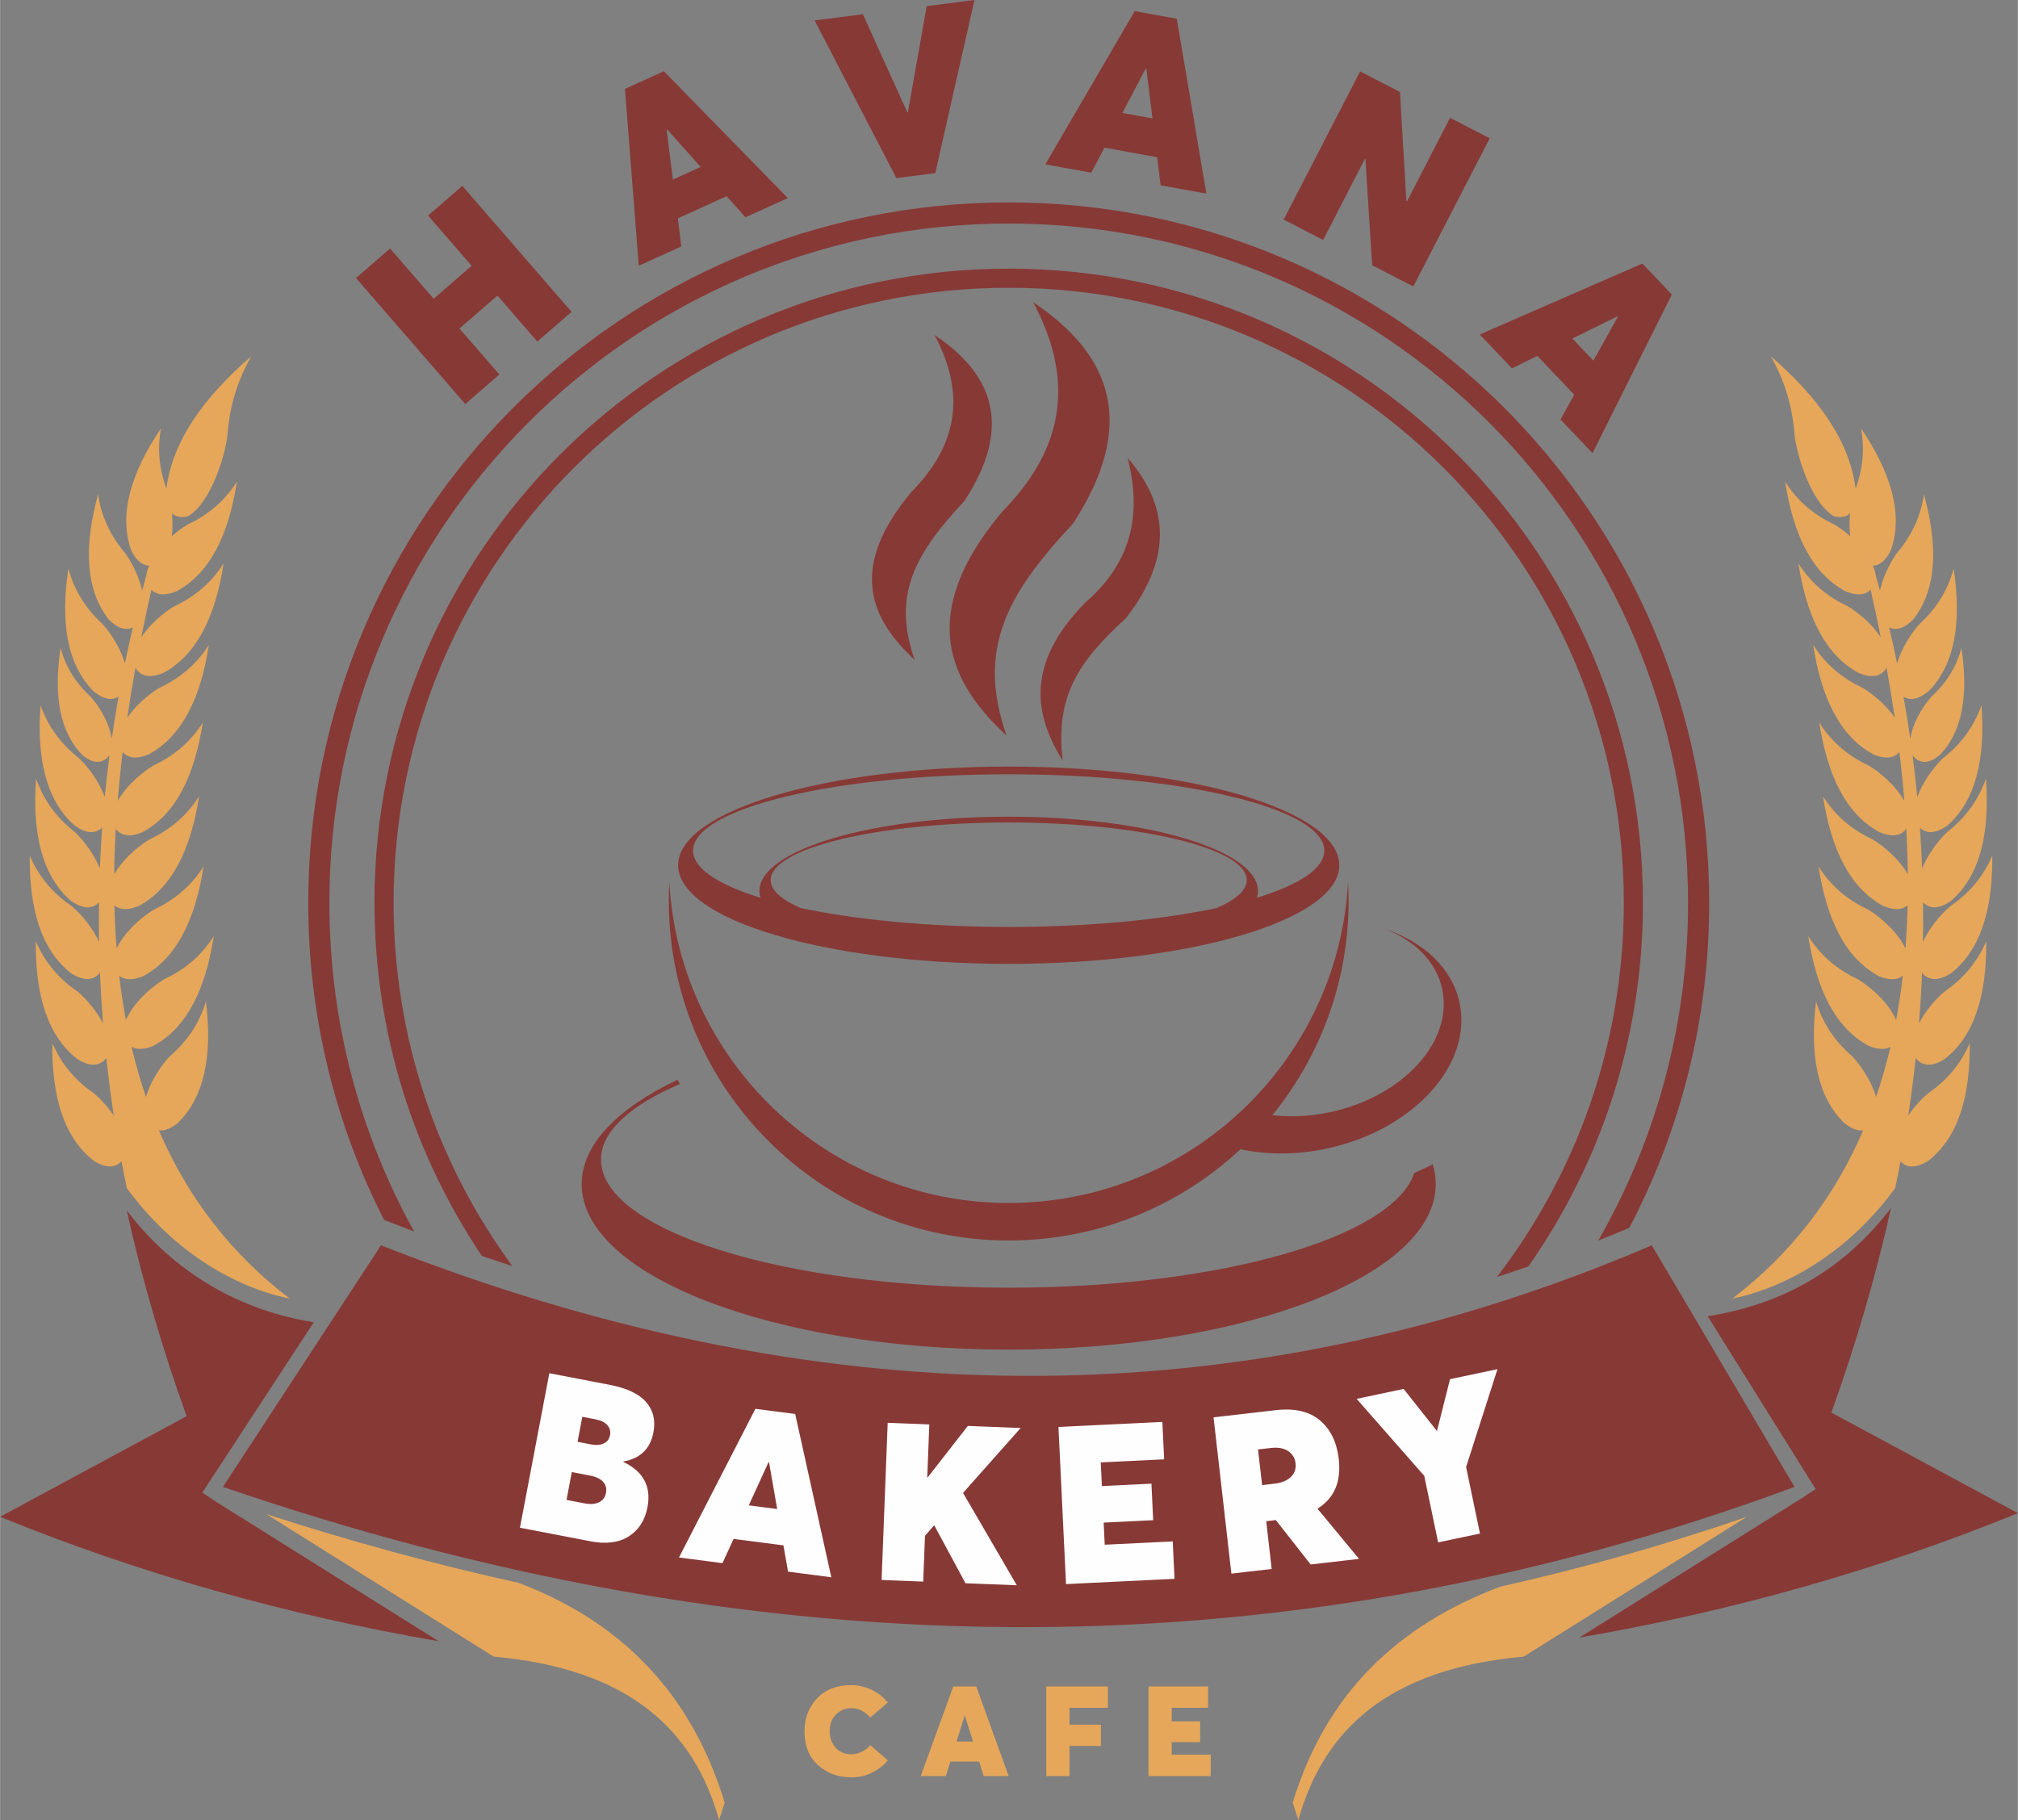
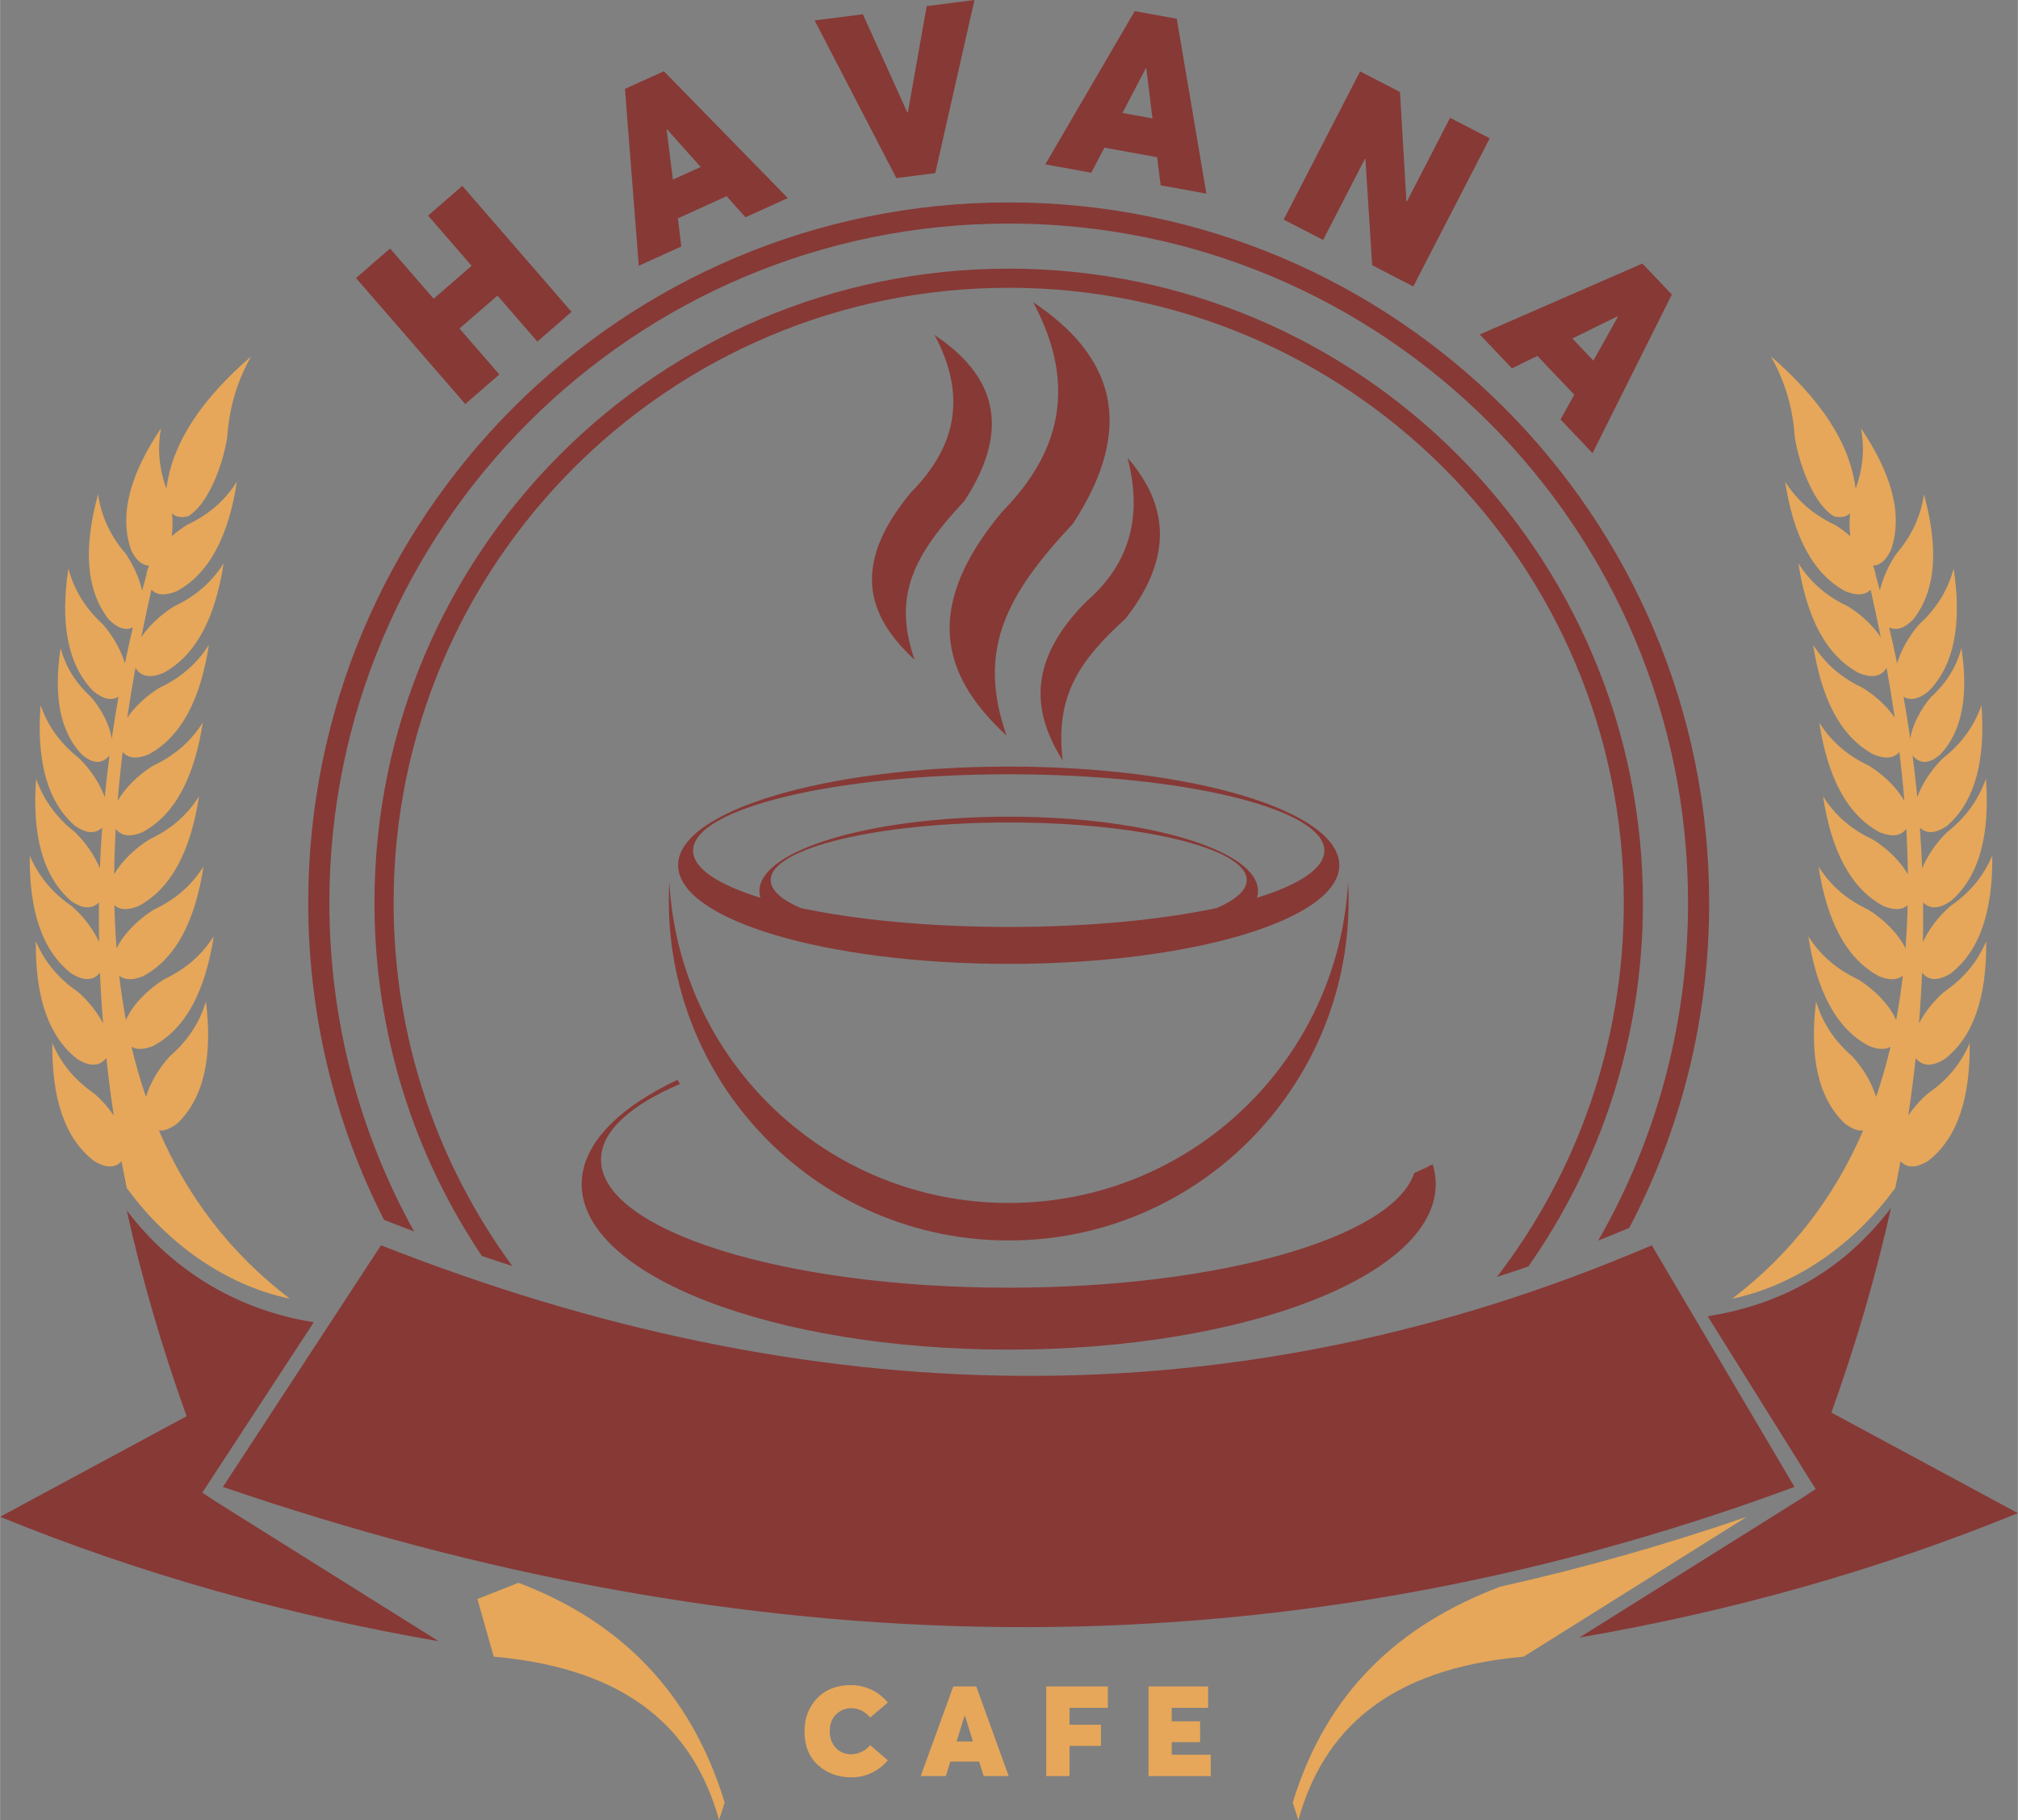
<svg xmlns="http://www.w3.org/2000/svg" xml:space="preserve" width="5.623in" height="5.072in" version="1.1" style="shape-rendering:geometricPrecision; text-rendering:geometricPrecision; image-rendering:optimizeQuality; fill-rule:evenodd; clip-rule:evenodd" viewBox="0 0 5622.94 5072.44">
  <rect x="0" y="0" width="5622.94" height="5072.44" fill="#808080" stroke="none" />
  <defs>
    <style type="text/css">
   
    .fil2 {fill:#E6A75A}
    .fil3 {fill:#E6A75A}
    .fil1 {fill:#873936}
    .fil0 {fill:#873936}
    .fil5 {fill:#FEFEFE;fill-rule:nonzero}
    .fil6 {fill:#E6A75A;fill-rule:nonzero}
    .fil4 {fill:#873936;fill-rule:nonzero}
   
  </style>
  </defs>
  <g id="Layer_x0020_1">
    <g id="_2020491780880">
      <path class="fil0" d="M3756.44 2457.73c0.94,17.31 1.46,34.73 1.46,52.28 0,523.14 -424.09,947.23 -947.23,947.23 -523.14,0 -947.23,-424.09 -947.23,-947.23 0,-17.54 0.52,-34.97 1.46,-52.28 27.14,498.82 440.18,894.95 945.78,894.95 505.6,0 918.64,-396.13 945.78,-894.95z" />
      <path class="fil0" d="M2810.67 2136.44c508.78,0 921.22,123.1 921.22,274.96 0,151.85 -412.44,274.95 -921.22,274.95 -508.78,0 -921.23,-123.1 -921.23,-274.95 0,-151.85 412.45,-274.96 921.23,-274.96zm0 139.66c383.68,0 694.72,92.83 694.72,207.35 0,6.27 -0.99,12.47 -2.81,18.6l-0.05 0.02c117.56,-36.17 187.69,-81.79 187.69,-131.37 0,-117.5 -393.78,-212.74 -879.54,-212.74 -485.76,0 -879.54,95.25 -879.54,212.74 0,49.58 70.11,95.2 187.69,131.37l-0.05 -0.02c-1.83,-6.13 -2.81,-12.33 -2.81,-18.6 0,-114.52 311.04,-207.35 694.72,-207.35zm580.09 254.5c52.99,-23.05 83.19,-49.59 83.19,-77.84 0,-88.61 -296.96,-160.44 -663.28,-160.44 -366.32,0 -663.28,71.83 -663.28,160.44 0,28.25 30.2,54.79 83.19,77.84 154.84,32.89 357.82,52.85 580.09,52.85 222.27,0 425.25,-19.95 580.09,-52.85z" />
      <path class="fil0" d="M3992.15 3244.99c5.6,18.14 8.5,36.61 8.5,55.34 0,254.65 -532.77,461.08 -1189.98,461.08 -657.2,0 -1189.98,-206.44 -1189.98,-461.08 0,-110.35 100.1,-211.63 266.97,-291 2.16,3.98 4.4,7.91 6.61,11.87 -138.1,59.07 -219.74,131.98 -219.74,210.88 0,197.04 508.66,356.76 1136.13,356.76 587.73,0 1071.2,-140.14 1130.09,-319.81 17.44,-7.31 34.61,-15.33 51.39,-24.05z" />
      <path class="fil0" d="M2990.02 1459.06c179.52,-275.24 108.63,-470 -111.25,-616.85 126.39,236.15 71.34,423.47 -85.75,583.31 -241.22,287.26 -147.96,476.8 11.67,624.75 -83.85,-240.36 -0.32,-392.71 185.34,-591.22z" />
      <path class="fil0" d="M3136.48 1723.78c135.94,-173.91 116.83,-319.31 5.44,-447.74 46.73,180.88 -6.67,306.81 -116.41,401.83 -173.26,175.42 -140.51,319.66 -64.36,442.07 -21.48,-179.04 44.54,-277.09 175.32,-396.16z" />
      <path class="fil0" d="M2687.39 1395.96c134.53,-206.27 81.41,-352.22 -83.37,-462.27 94.71,176.97 53.46,317.35 -64.26,437.13 -180.76,215.28 -110.88,357.31 8.74,468.19 -62.84,-180.13 -0.24,-294.3 138.89,-443.06z" />
-       <path class="fil0" d="M3536.35 3106.87c53.95,7.33 112.77,5.26 172.7,-7.83 202.66,-44.3 341.22,-197.91 309.49,-343.11 -16.66,-76.23 -76.97,-134.98 -159.81,-167.18 107.74,36.35 187.07,108.95 208.06,204.93 37.63,172.13 -126.64,354.25 -366.9,406.76 -85.65,18.72 -169.4,18.43 -243.42,2.52 28.54,-30.33 55.22,-62.43 79.89,-96.09z" />
      <path class="fil0" d="M2810.67 748.72c976.12,0 1767.43,791.3 1767.43,1767.43 0,377.08 -118.13,726.55 -319.35,1013.5 -29.18,10.07 -58.37,19.78 -87.55,29.19 221.73,-288.88 353.57,-650.37 353.57,-1042.69 0,-946.67 -767.43,-1714.1 -1714.09,-1714.1 -946.67,0 -1714.1,767.43 -1714.1,1714.1 0,378.68 122.83,728.64 330.78,1012.31 -28.3,-9.13 -56.59,-18.54 -84.89,-28.17 -188.94,-281.29 -299.22,-619.82 -299.22,-984.14 0,-976.12 791.3,-1767.43 1767.43,-1767.43z" />
      <path class="fil1" d="M620.93 4144.05l440.49 -673.37c1192.88,469.89 2374.11,500.41 3541.28,0 132.57,224.46 265.13,448.91 397.7,673.37 -1478.29,547.24 -2936.33,494.4 -4379.47,0z" />
-       <path class="fil2" d="M742.26 4220.09l633.42 396.99 68.72 -205.76c-233.95,-51.56 -467.98,-115.45 -702.13,-191.23z" />
      <path class="fil2" d="M4867.33 4227.46l-621.67 389.63 -65.13 -195.01c228.89,-51.08 457.81,-115.8 686.8,-194.61z" />
      <path class="fil1" d="M600.52 4184.57l-37.04 -24.58 6.35 -9.72 72.25 -110.44 232.07 -354.76c-200.56,-31.74 -385.14,-132.98 -521.08,-311.2 41.89,189.86 97.61,380.93 166.66,573.16 -173.24,93.44 -346.49,186.87 -519.74,280.31 388.68,158.56 796.32,273.46 1222.03,346.76l-621.51 -389.52z" />
      <path class="fil3" d="M4827.2 3619.29c164.7,-125.95 284.59,-283.04 364.46,-468.62 -15.93,1.67 -33.2,-5.74 -51.46,-19.76 -76.28,-73.2 -97.84,-190.58 -79.69,-340.01 19.76,66.2 56.31,114.66 101.61,153.89 29.24,31.98 54.32,73.7 65.53,112.53 15.5,-45.14 28.91,-91.78 40.26,-139.91 -15.7,9.17 -36.34,7.27 -60.46,-2.4 -93.24,-49.85 -145.72,-157.04 -168.63,-305.81 36.92,58.39 85.21,95.17 139.42,120.69 44.88,27.91 87.71,71.44 105.35,113.29 7.57,-40.4 13.8,-81.77 18.71,-124.09 -16.26,13.67 -39.07,12.68 -66.33,1.75 -93.23,-49.85 -145.72,-157.03 -168.63,-305.81 36.92,58.4 85.21,95.17 139.43,120.69 42.89,26.68 83.9,67.61 102.85,107.71 3.08,-39.45 5.12,-79.65 6.1,-120.64 -16.31,14.46 -39.46,13.63 -67.21,2.5 -93.24,-49.85 -145.72,-157.03 -168.63,-305.81 36.92,58.4 85.21,95.17 139.42,120.69 38.86,24.17 76.19,60.05 96.95,96.41 -0.44,-41.52 -1.86,-83.77 -4.28,-126.75 -16.35,21.82 -42.11,22.59 -73.92,9.84 -93.24,-49.85 -145.72,-157.04 -168.63,-305.81 36.92,58.39 85.21,95.17 139.42,120.69 39.37,24.49 77.17,60.99 97.76,97.83 -3.64,-44.79 -8.26,-90.31 -13.9,-136.57 -16.41,19.12 -41.3,19.29 -71.72,7.09 -93.23,-49.85 -145.72,-157.04 -168.63,-305.81 36.92,58.4 85.21,95.17 139.42,120.69 33.81,21.03 66.46,50.91 88.05,82.27 -6.7,-45.61 -14.3,-91.9 -22.79,-138.85 -16.07,26.42 -43.15,28.22 -77.13,14.61 -93.23,-49.86 -145.72,-157.04 -168.63,-305.81 36.92,58.4 85.21,95.17 139.42,120.69 34.93,21.72 68.61,52.9 90.15,85.38 -8.71,-43.68 -18.13,-87.89 -28.28,-132.67 -16.4,16.81 -40.47,16.48 -69.61,4.8 -93.24,-49.85 -145.72,-157.03 -168.63,-305.81 36.92,58.4 85.21,95.17 139.43,120.69 14.51,9.03 28.81,19.69 42.11,31.39 -2.64,-20.19 -2.72,-42.11 -0.57,-63.95 -9.74,9.89 -24.3,13.19 -44.78,8.39 -51.58,-29.68 -94.65,-131.46 -109.15,-219.62 -5.09,-74.48 -23.32,-149.64 -66.82,-226.14 135.17,116.76 220.15,239.11 236.25,369.15 18.59,-51.37 26.4,-106.57 15.04,-168.59 84.02,124.9 118.11,239.26 83.37,339.12 -12.65,26.55 -28.77,42.76 -50.03,43.69 3.93,9.35 6.59,18.61 7.74,27.6l0.01 0c3.92,13.96 7.73,27.94 11.48,41.92 7.95,-34.65 24.41,-71.18 44.78,-101.34 39.06,-45.43 68.14,-98.72 78,-167.09 39.82,145.16 35.67,264.43 -29.09,348 -22.61,23.37 -45.22,33.39 -67.83,23.05 7.86,33.28 15.23,66.63 22.11,100.06 11,-37.17 33.74,-76.59 60.41,-107.49 44.16,-40.5 79.33,-89.97 97.2,-156.71 22.39,148.85 4.17,266.8 -70.01,342.13 -25.07,20.42 -48.59,27.74 -69.72,15.09 6.95,38.97 13.22,78.04 18.85,117.18 5.5,-38.24 28.98,-82.79 57.69,-116.03 38.56,-35.36 69.26,-78.55 84.86,-136.81 19.54,129.96 3.64,232.93 -61.12,298.7 -27.67,22.53 -53.17,26.8 -75.05,0.66 5.04,38.68 9.42,77.44 13.17,116.26 13.29,-37.65 39.91,-77.24 70.09,-107.27 47.1,-37.04 85.91,-83.71 108.79,-148.9 11.05,150.12 -16.05,266.34 -95.72,335.85 -28.92,20.11 -54.82,24.86 -75.98,5.46 2.72,37.74 4.84,75.55 6.35,113.41 14.36,-35.21 39.37,-71.24 67.41,-99.14 47.76,-37.56 87.12,-84.88 110.32,-150.99 11.2,152.23 -16.28,270.08 -97.07,340.56 -29.83,20.74 -56.49,25.37 -78.14,4.51 0.48,36.7 0.4,73.45 -0.26,110.24 15.95,-35.65 44.19,-72.01 75.2,-99.19 49.34,-34 91.02,-78.13 117.96,-141.75 1.57,150.52 -32.8,264.8 -116.69,329.15 -31.59,19.13 -58.81,21.63 -79.01,-2.5 -1.95,46.97 -4.83,93.99 -8.63,141.06 16.5,-31.71 41.87,-63.11 69.43,-87.26 49.34,-34 91.02,-78.13 117.96,-141.74 1.57,150.52 -32.8,264.8 -116.69,329.15 -32,19.38 -59.51,21.69 -79.79,-3.45 -5.73,53.33 -12.65,106.71 -20.74,160.13 15.03,-22.16 33.62,-43.15 53.34,-60.43 49.34,-34 91.02,-78.13 117.96,-141.75 1.57,150.52 -32.8,264.8 -116.69,329.15 -30.15,18.25 -56.31,21.36 -76.2,0.64 -4.63,24.79 -9.52,49.58 -14.66,74.38 -129.28,177.09 -300.74,276.81 -453.96,308.26z" />
      <path class="fil1" d="M5022.41 4174.42l37.04 -24.58 -6.35 -9.71 -294.59 -471.74c200.56,-31.74 374.72,-123.32 510.66,-301.55 -41.81,188.83 -97.3,378.86 -165.97,570.04 173.24,93.43 346.49,186.87 519.74,280.3 -388.68,158.56 -796.32,273.46 -1222.03,346.76l621.51 -389.52z" />
      <path class="fil0" d="M2810.67 564.17c1078.05,0 1951.98,873.93 1951.98,1951.98 0,327.05 -80.52,635.25 -222.7,906.01 -28.82,12.09 -57.65,23.86 -86.48,35.28 159.21,-277.26 250.28,-598.64 250.28,-941.3 0,-1045.52 -847.56,-1893.09 -1893.09,-1893.09 -1045.52,0 -1893.09,847.56 -1893.09,1893.09 0,332.35 85.7,644.65 236.14,916.12 -22.32,-8.48 -44.65,-17.07 -66.98,-25.87l-16.95 -6.68c-134.95,-265.3 -211.11,-565.53 -211.11,-883.58 0,-1078.05 873.93,-1951.98 1951.98,-1951.98z" />
      <path class="fil4" d="M1296.29 1126.02l-304.48 -351.11 94.94 -82.34 121.37 139.95 105.83 -91.77 -121.37 -139.95 95.44 -82.77 304.48 351.11 -95.44 82.77 -111.07 -128.08 -105.83 91.77 111.07 128.08 -94.95 82.34zm780.83 -520.4l-52.59 -58.79 -135.87 61.74 9.69 78.28 -118.59 53.88 -38.5 -492.98 108.46 -49.28 345.41 353.53 -118 53.61zm-202.32 -105.07l77.47 -35.2 -93.65 -104.84 -1.19 0.54 17.37 139.5zm707.35 -483.53l133.1 -17.02 -109.23 482.49 -108.43 13.86 -227.75 -439.41 134.4 -17.18 124.09 273.83 1.3 -0.17 52.51 -296.41zm651.83 499.44l-9.73 -78.27 -146.84 -26.67 -36.64 69.85 -128.16 -23.28 249.21 -427.08 117.21 21.29 82.46 487.32 -127.52 -23.16zm-106.41 -201.61l83.72 15.21 -17.24 -139.51 -1.29 -0.24 -65.2 124.54zm913.05 13.5l110.53 57.01 -213.03 413.04 -114.6 -59.11 -18.83 -296.21 -1.17 -0.6 -116.72 226.3 -109.95 -56.71 213.03 -413.04 111.11 57.31 17.86 303.81 1.74 0.9 120.02 -232.7zm307.68 840.66l38.34 -68.93 -102.8 -108.19 -70.8 34.77 -89.72 -94.43 453.23 -197.71 82.06 86.36 -221.02 442.08 -89.28 -93.95zm33.07 -225.56l58.61 61.69 68.42 -122.8 -0.9 -0.95 -126.13 62.06z" />
      <path class="fil2" d="M1330.06 4456.5c15.2,53.53 30.41,107.06 45.62,160.59 382.48,34.16 558.63,208.47 627.93,455.36 5.17,-16.25 10.34,-32.5 15.51,-48.74 -93.93,-307.87 -291.72,-505.39 -574.72,-612.37 -38.11,15.06 -76.23,30.11 -114.34,45.17z" />
      <path class="fil2" d="M4291.28 4456.5c-15.21,53.53 -30.42,107.06 -45.63,160.59 -382.48,34.16 -558.62,208.47 -627.93,455.36 -5.17,-16.25 -10.34,-32.5 -15.51,-48.74 93.93,-307.87 295.31,-494.64 578.31,-601.63 38.11,15.06 72.64,19.37 110.75,34.43z" />
-       <path class="fil5" d="M1736.77 4074.33c55.79,26.65 78.22,68.69 67.3,126.1 -6.92,36.39 -24.16,63.46 -51.72,81.21 -27.55,17.75 -63.24,22.41 -107.08,13.98l-196.64 -37.82 81.92 -430.59 168.29 32.37c47.85,9.2 81.69,25.24 101.52,48.13 19.82,22.88 26.58,50.9 20.28,84.06 -8.77,46.09 -36.65,73.21 -83.63,81.35l-0.23 1.22zm-114.27 -125.7l-13.27 69.74 37.4 7.19c14.07,2.71 25.91,1.84 35.51,-2.6 9.6,-4.44 15.44,-12.12 17.51,-23.04 2,-10.51 -0.41,-19.78 -7.22,-27.79 -6.81,-8.02 -18.06,-13.53 -33.74,-16.55l-36.19 -6.96zm6.59 241.41c15.69,3.02 28.91,2 39.66,-3.06 10.76,-5.06 17.33,-13.85 19.71,-26.39 2.23,-11.72 -0.32,-21.85 -7.66,-30.39 -7.34,-8.54 -19.85,-14.51 -37.55,-17.91l-50.07 -9.63 -14.77 77.63 50.67 9.74zm566.66 190.21l-12.88 -73.27 -138.87 -18.03 -30.97 67.57 -121.2 -15.74 212.99 -414.39 110.85 14.39 100.68 455.11 -120.6 -15.66zm-109.4 -184.8l79.18 10.28 -22.85 -130.6 -1.22 -0.16 -55.11 120.48zm603.89 217.14l-87.16 -161.6 -25.72 29.27 -4.94 127.72 -115.98 -4.54 16.96 -438.07 115.98 4.54 -5.71 147.46 1.22 0.05 111.87 -143.31 147.28 5.76 -160.65 180.94 149.83 257.36 -142.98 -5.59zm280.1 2.33l-21.06 -437.89 289.53 -14.07 5.01 104.23 -176.66 8.59 3.17 65.99 138.02 -6.71 4.89 101.76 -138.02 6.71 2.96 61.67 189.55 -9.21 5.01 104.23 -302.41 14.7zm816.56 -70.25l-134.83 15.56 -96.96 -123.68 -26.85 3.1 15.2 133.12 -112.26 12.96 -49.73 -435.54 173.28 -20c52.47,-6.06 93.52,3.4 123.17,28.36 29.63,24.96 47.14,60.96 52.51,107.99 7.19,62.98 -12.49,108.96 -59.05,137.96l0.07 0.61 115.46 139.57zm-281.47 -305l11.35 99.37 35.39 -4.08c18.71,-2.16 33.47,-8.22 44.29,-18.17 10.81,-9.95 15.31,-22.9 13.49,-38.85 -1.63,-14.31 -8.48,-25.54 -20.54,-33.68 -12.06,-8.14 -28.26,-11.03 -48.59,-8.69l-35.39 4.09zm535.04 -195.88l132.23 -27.88 -87.45 272.69 38.69 185.53 -116.61 24.58 -38.69 -185.52 -188.43 -214.53 131.03 -27.62 92.86 117.33 36.37 -144.57z" />
      <path class="fil6" d="M2372.05 4953.47c-36.81,0 -67.76,-11.37 -92.84,-34.11 -25.08,-22.74 -37.63,-54.04 -37.63,-93.89 0,-36.81 11.66,-67.52 34.99,-92.14 23.33,-24.61 55.15,-36.93 95.48,-36.93 18.29,0 36.46,4.05 54.51,12.13 18.05,8.09 33.76,20.22 47.12,36.4l-48.88 41.85c-15.24,-17.35 -32.82,-26.02 -52.75,-26.02 -16.41,0 -30.54,5.74 -42.38,17.23 -11.84,11.49 -17.76,27.31 -17.76,47.48 0,17.82 5.45,32.88 16.35,45.19 10.9,12.31 25.5,18.46 43.78,18.46 9.85,0 19.57,-2.34 29.19,-7.03 9.61,-4.69 17.46,-10.78 23.56,-18.29l48.88 42.2c-11.49,14.07 -26.02,25.5 -43.61,34.29 -17.58,8.79 -36.93,13.19 -58.02,13.19zm368.91 -3.52l-12.66 -40.44 -80.18 0 -12.66 40.44 -69.98 0 90.73 -249.68 64 0 90.38 249.68 -69.63 0zm-75.61 -96.35l45.72 0 -22.51 -72.09 -0.7 0 -22.5 72.09zm250.05 96.35l0 -249.68 171.61 0 0 59.43 -106.91 0 0 47.13 87.57 0 0 59.08 -87.57 0 0 84.05 -64.7 0zm284.87 0l0 -249.68 165.98 0 0 59.43 -101.28 0 0 37.63 79.13 0 0 58.02 -79.13 0 0 35.17 108.67 0 0 59.43 -173.37 0z" />
      <path class="fil3" d="M806.99 3619.29c-164.7,-125.95 -284.59,-283.04 -364.46,-468.62 15.93,1.67 33.2,-5.74 51.46,-19.76 76.28,-73.2 97.84,-190.58 79.69,-340.01 -19.76,66.2 -56.31,114.66 -101.61,153.89 -29.24,31.98 -54.32,73.7 -65.53,112.53 -15.5,-45.14 -28.91,-91.78 -40.26,-139.91 15.7,9.17 36.34,7.27 60.46,-2.4 93.24,-49.85 145.72,-157.04 168.63,-305.81 -36.92,58.39 -85.21,95.17 -139.42,120.69 -44.88,27.91 -87.71,71.44 -105.35,113.29 -7.57,-40.4 -13.8,-81.77 -18.71,-124.09 16.26,13.67 39.07,12.68 66.33,1.75 93.23,-49.85 145.72,-157.03 168.63,-305.81 -36.92,58.4 -85.21,95.17 -139.43,120.69 -42.89,26.68 -83.9,67.61 -102.85,107.71 -3.08,-39.45 -5.12,-79.65 -6.1,-120.64 16.31,14.46 39.46,13.63 67.21,2.5 93.24,-49.85 145.72,-157.03 168.63,-305.81 -36.92,58.4 -85.21,95.17 -139.42,120.69 -38.86,24.17 -76.19,60.05 -96.95,96.41 0.44,-41.52 1.86,-83.77 4.28,-126.75 16.35,21.82 42.11,22.59 73.92,9.84 93.24,-49.85 145.72,-157.04 168.63,-305.81 -36.92,58.39 -85.21,95.17 -139.42,120.69 -39.37,24.49 -77.17,60.99 -97.76,97.83 3.64,-44.79 8.26,-90.31 13.9,-136.57 16.41,19.12 41.3,19.29 71.72,7.09 93.24,-49.85 145.72,-157.04 168.63,-305.81 -36.92,58.4 -85.21,95.17 -139.42,120.69 -33.81,21.03 -66.46,50.91 -88.05,82.27 6.7,-45.61 14.3,-91.9 22.79,-138.85 16.07,26.42 43.15,28.22 77.13,14.61 93.23,-49.86 145.72,-157.04 168.63,-305.81 -36.92,58.4 -85.21,95.17 -139.42,120.69 -34.93,21.72 -68.61,52.9 -90.15,85.38 8.71,-43.68 18.13,-87.89 28.28,-132.67 16.4,16.81 40.47,16.48 69.61,4.8 93.24,-49.85 145.72,-157.03 168.63,-305.81 -36.92,58.4 -85.21,95.17 -139.43,120.69 -14.51,9.03 -28.81,19.69 -42.11,31.39 2.64,-20.19 2.72,-42.11 0.57,-63.95 9.74,9.89 24.3,13.19 44.78,8.39 51.58,-29.68 94.66,-131.46 109.15,-219.62 5.09,-74.48 23.32,-149.64 66.82,-226.14 -135.17,116.76 -220.15,239.11 -236.25,369.15 -18.59,-51.37 -26.4,-106.57 -15.04,-168.59 -84.02,124.9 -118.11,239.26 -83.37,339.12 12.65,26.55 28.77,42.76 50.03,43.69 -3.93,9.35 -6.59,18.61 -7.74,27.6l-0.01 0c-3.92,13.96 -7.73,27.94 -11.48,41.92 -7.95,-34.65 -24.41,-71.18 -44.78,-101.34 -39.06,-45.43 -68.14,-98.72 -78,-167.09 -39.82,145.16 -35.67,264.43 29.09,348 22.61,23.37 45.22,33.39 67.83,23.05 -7.86,33.28 -15.23,66.63 -22.11,100.06 -11,-37.17 -33.74,-76.59 -60.41,-107.49 -44.16,-40.5 -79.33,-89.97 -97.2,-156.71 -22.39,148.85 -4.17,266.8 70.01,342.13 25.07,20.42 48.59,27.74 69.72,15.09 -6.95,38.97 -13.22,78.04 -18.85,117.18 -5.5,-38.24 -28.98,-82.79 -57.69,-116.03 -38.56,-35.36 -69.26,-78.55 -84.86,-136.81 -19.54,129.96 -3.64,232.93 61.12,298.7 27.67,22.53 53.17,26.8 75.05,0.66 -5.04,38.68 -9.42,77.44 -13.17,116.26 -13.29,-37.65 -39.91,-77.24 -70.09,-107.27 -47.1,-37.04 -85.91,-83.71 -108.79,-148.9 -11.05,150.12 16.05,266.34 95.72,335.85 28.92,20.11 54.82,24.86 75.98,5.46 -2.72,37.74 -4.84,75.55 -6.35,113.41 -14.36,-35.21 -39.37,-71.24 -67.41,-99.14 -47.76,-37.56 -87.12,-84.88 -110.32,-150.99 -11.2,152.23 16.28,270.08 97.07,340.56 29.83,20.74 56.49,25.37 78.14,4.51 -0.48,36.7 -0.4,73.45 0.26,110.24 -15.95,-35.65 -44.19,-72.01 -75.2,-99.19 -49.34,-34 -91.02,-78.13 -117.96,-141.75 -1.57,150.52 32.8,264.8 116.69,329.15 31.59,19.13 58.81,21.63 79.01,-2.5 1.95,46.97 4.83,93.99 8.63,141.06 -16.5,-31.71 -41.87,-63.11 -69.43,-87.26 -49.34,-34 -91.02,-78.13 -117.96,-141.74 -1.57,150.52 32.8,264.8 116.69,329.15 32,19.38 59.51,21.69 79.79,-3.45 5.73,53.33 12.65,106.71 20.74,160.13 -15.03,-22.16 -33.62,-43.15 -53.34,-60.43 -49.34,-34 -91.02,-78.13 -117.95,-141.75 -1.57,150.52 32.8,264.8 116.69,329.15 30.15,18.25 56.31,21.36 76.2,0.64 4.63,24.79 9.52,49.58 14.66,74.38 129.28,177.09 300.74,276.81 453.96,308.26z" />
    </g>
  </g>
</svg>